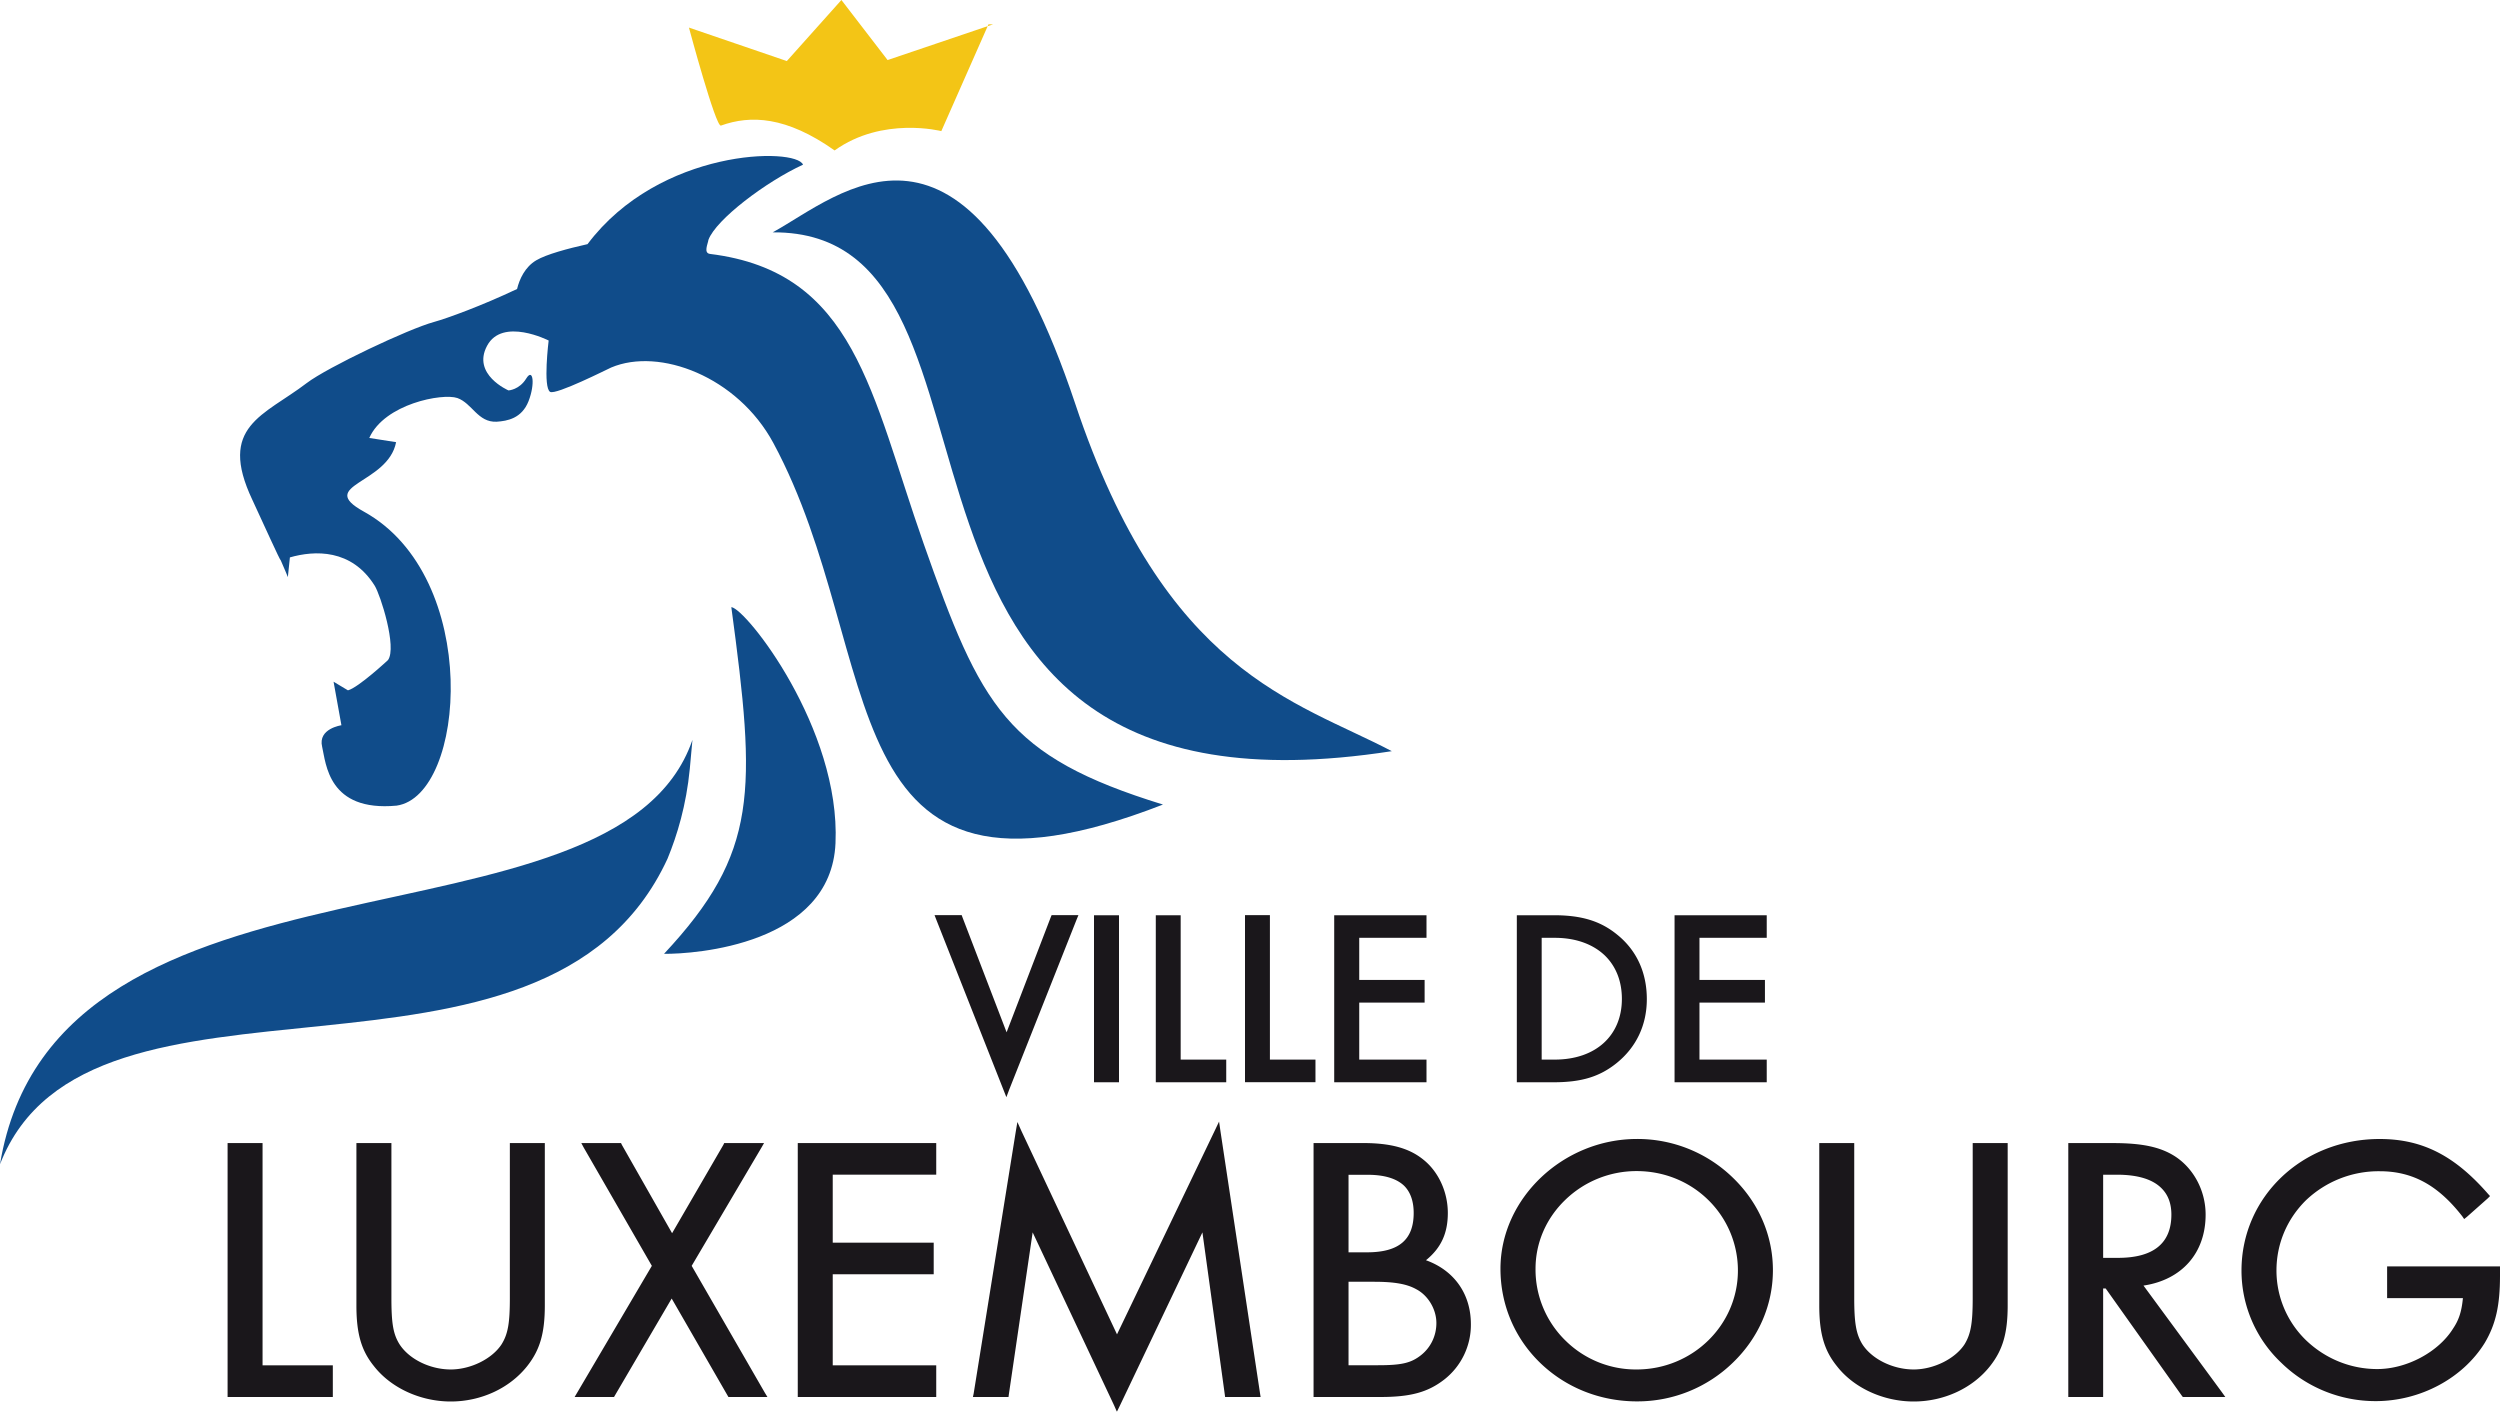
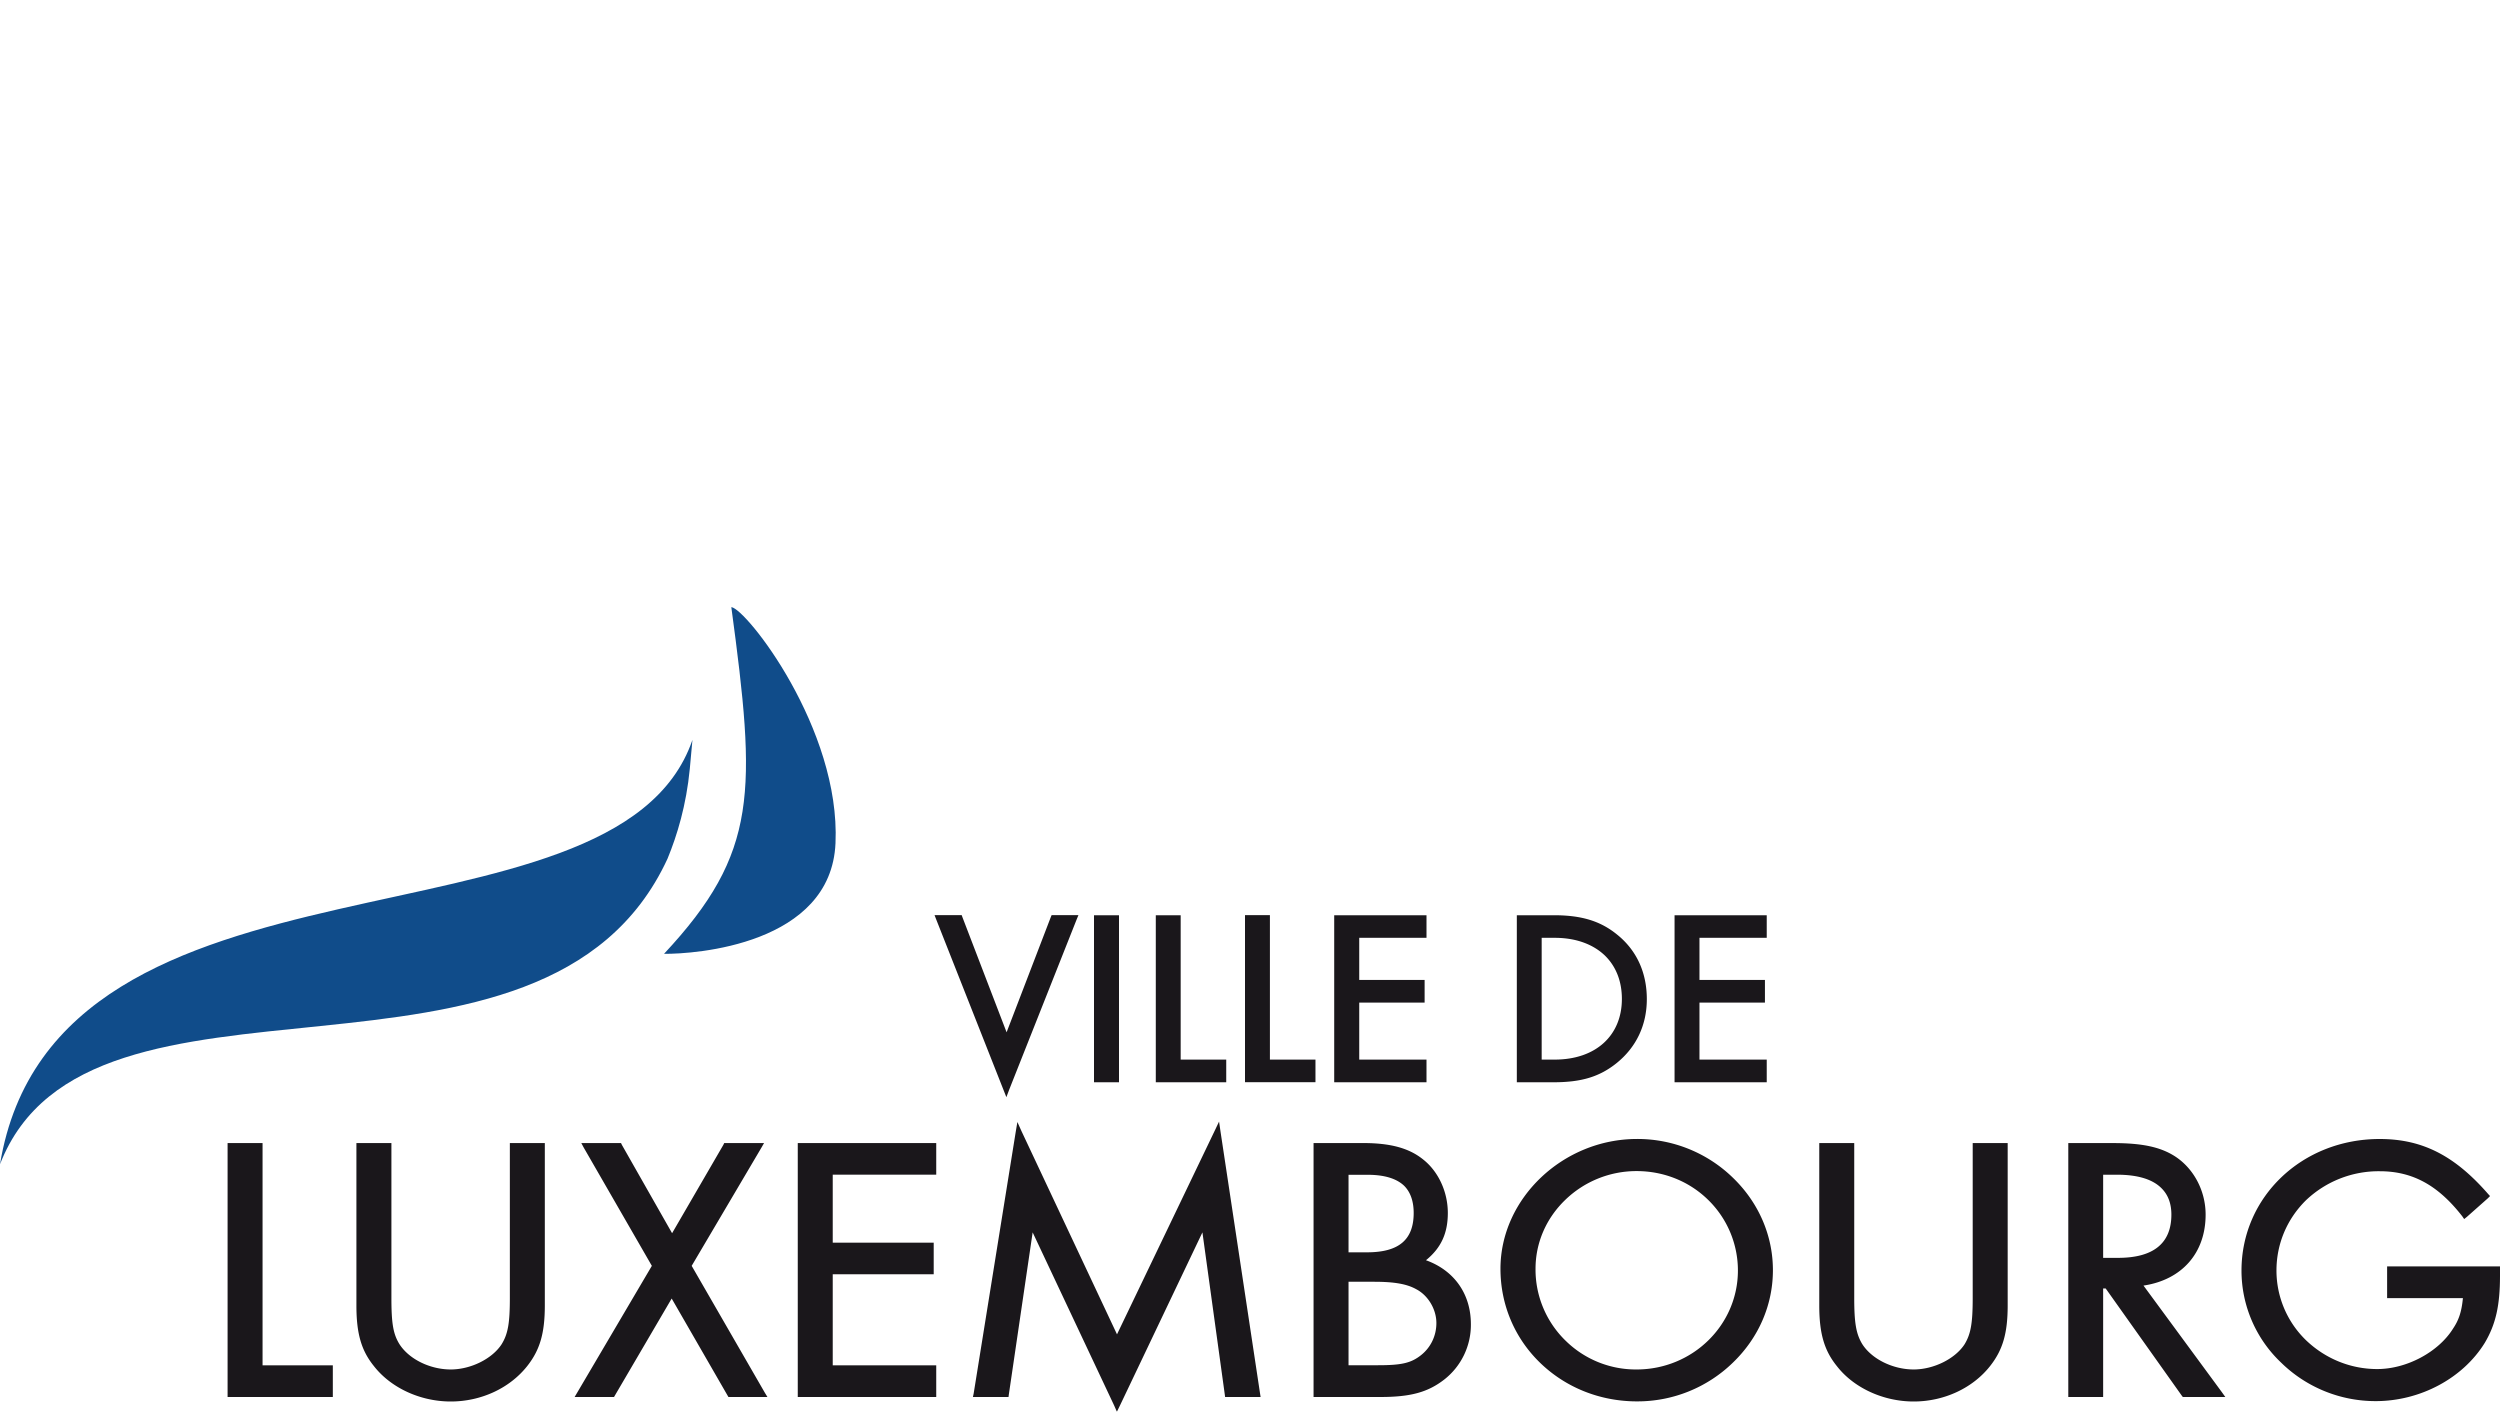
<svg xmlns="http://www.w3.org/2000/svg" width="85" height="48" viewBox="0 0 85 48">
  <defs>
    <filter id="a">
      <feColorMatrix in="SourceGraphic" values="0 0 0 0 0 0 0 0 0 0 0 0 0 0 0 0 0 0 1 0" />
    </filter>
  </defs>
  <g fill="none" fill-rule="evenodd" filter="url(#a)">
    <g fill-rule="nonzero">
-       <path fill="#104C8A" d="M47.32 25.54C27.793 28.572 35.554 7.83 26.27 7.9c2.283-1.244 6.556-5.335 10.285 5.819 3.059 9.174 7.483 10.096 10.765 11.82" />
-       <path fill="#F3C516" d="m23.424.938 3.328 1.138L28.608 0l1.57 2.042L33.763.828h-.155l-1.603 3.63s-1.996-.513-3.628.657c-1.646-1.163-2.856-1.208-3.865-.845-.177.065-1.088-3.332-1.088-3.332" />
      <path fill="#104C8A" d="M22.696 29.195c.328-.797.638-1.819.757-3.055l.09-.984C20.93 32.766 1.895 28.088 0 39.586c3.008-7.763 18.506-1.312 22.696-10.391M24.865 20.642c.843 6.266.933 8.34-2.288 11.788 1.045.011 5.682-.31 5.83-3.763.175-3.892-3.038-7.973-3.542-8.025" />
-       <path fill="#104C8A" d="M39.541 27.355c-5.342-1.648-6.185-3.324-8.138-8.874-1.797-5.108-2.324-9.24-7.266-9.848-.224-.032-.069-.339-.05-.479.255-.69 1.955-1.976 3.216-2.555-.241-.594-4.874-.562-7.327 2.702-.667.15-1.398.345-1.744.55-.385.228-.57.64-.652.975-1.2.569-2.37.995-2.821 1.12-.88.239-3.628 1.544-4.33 2.078-1.456 1.114-3.038 1.46-1.849 3.972.393.842.94 2.064.966 2.057.154.345.241.569.241.569l.069-.67c.839-.241 2.096-.297 2.882.96.198.314.764 2.098.454 2.53 0 0-1.009.94-1.362 1.03l-.489-.293.267 1.48s-.804.112-.656.73c.133.572.205 2.22 2.533 2.003 2.363-.338 2.903-7.781-1.117-9.998-1.643-.908.825-.929 1.099-2.36l-.912-.143c.519-1.162 2.49-1.53 2.994-1.358.505.178.695.835 1.336.806.364-.024.854-.111 1.085-.698.23-.586.155-1.155-.08-.768-.237.384-.601.402-.601.402s-1.254-.541-.728-1.519c.522-.977 2.093-.178 2.093-.178s-.198 1.6.05 1.746c.195.115 1.964-.779 2.076-.828 1.64-.694 4.294.308 5.512 2.563 3.919 7.269 1.7 16.792 13.25 12.296" />
      <path fill="#1A171B" d="m34.117 37.052.1.252.094-.252 2.298-5.798.058-.14h-.912l-.029.07-1.502 3.914-1.502-3.914-.025-.07h-.923l.054.14M37.939 36.797h.107v-5.679h-.85v5.679h.109M41.588 36.797h.104v-.771h-1.549v-4.908h-.846v5.679h.104M44.726 36.696v-.67h-1.549v-4.912h-.847v5.68h2.396M48.393 36.797h.108v-.771h-2.287v-1.937h2.223v-.772h-2.223v-1.431h2.287v-.768h-3.138v5.679h.108M52.864 36.026h-.447v-4.14h.447c.706 0 1.297.213 1.704.604.378.37.576.876.576 1.473 0 1.253-.897 2.063-2.28 2.063m-.036.771c.94 0 1.56-.188 2.137-.652.67-.54 1.027-1.295 1.027-2.175 0-.907-.35-1.665-1.013-2.196-.562-.457-1.203-.656-2.143-.656h-1.264v5.68h1.256ZM59.961 36.797h.108v-.771h-2.287v-1.937h2.226v-.772h-2.226v-1.431h2.287v-.768h-3.134v5.679h.104M8.927 46.422v-7.558H7.738v8.634h3.578v-1.076h-.109M17.44 38.864h-.105v5.272c0 .855-.065 1.218-.277 1.564-.317.496-1.049.862-1.733.862-.706 0-1.423-.353-1.747-.866-.21-.342-.27-.705-.27-1.56v-5.272h-1.19v5.523c0 .953.166 1.53.595 2.06.576.74 1.578 1.204 2.612 1.204 1.03 0 2.003-.45 2.6-1.204.433-.548.599-1.12.599-2.06v-5.523h-.108M23.517 43.039l2.371-4.018.09-.157h-1.355l-.028.06-1.744 3.005-1.708-3.005-.028-.06h-1.351l.082.153 2.317 4.022-2.537 4.308-.089.151h1.34l.028-.049 1.932-3.299 1.901 3.299.029.049h1.326l-.09-.148M27.228 38.864h-.104v8.634h4.708v-1.076h-3.519v-3.096h3.433v-1.075h-3.433v-2.312h3.519v-1.075h-.101M41.498 38.477l-.05-.343-.148.311-3.322 6.923-3.246-6.906-.141-.314-.057.339-1.43 8.895-.025.116h1.21l.011-.084.81-5.513 2.774 5.893.09.206.101-.206 2.807-5.893.76 5.509.011.088h1.207l-.018-.116M48.837 44.984c0 .432-.191.83-.523 1.092-.34.269-.663.342-1.46.342H45.85V43.58h.872c.692 0 1.117.077 1.433.255.4.21.682.678.682 1.149m-2.357-2.405h-.63v-2.636h.651c.562 0 .977.125 1.236.37.217.213.328.528.328.928 0 .911-.504 1.338-1.585 1.338m2.003.269c.512-.416.743-.915.743-1.607 0-.722-.324-1.417-.847-1.825-.476-.38-1.102-.552-2.032-.552h-1.686v8.634h2.274c1.023 0 1.61-.161 2.165-.59a2.36 2.36 0 0 0 .91-1.886c0-1.03-.569-1.829-1.527-2.174M55.645 39.817c.915 0 1.776.342 2.42.967a3.353 3.353 0 0 1 1.024 2.413c0 1.857-1.542 3.365-3.444 3.365a3.401 3.401 0 0 1-2.403-.967 3.376 3.376 0 0 1-1.034-2.458c0-.876.357-1.71 1.01-2.34a3.481 3.481 0 0 1 2.427-.98m.014-1.092c-2.514 0-4.643 2.021-4.643 4.412 0 1.222.48 2.36 1.355 3.205.872.84 2.036 1.305 3.29 1.305a4.655 4.655 0 0 0 3.26-1.32c.875-.844 1.358-1.961 1.358-3.141 0-1.177-.483-2.294-1.355-3.138a4.655 4.655 0 0 0-3.265-1.323M67.177 38.864h-.105v5.272c0 .855-.065 1.218-.273 1.564-.318.496-1.05.862-1.734.862-.705 0-1.426-.353-1.75-.866-.205-.342-.271-.705-.271-1.56v-5.272h-1.189v5.523c0 .953.17 1.53.598 2.06.573.74 1.578 1.204 2.612 1.204 1.027 0 2.003-.45 2.597-1.204.433-.548.599-1.12.599-2.06v-5.523h-.105M73.827 41.297c0 .975-.609 1.47-1.812 1.47h-.508V39.94h.468c.696 0 1.2.15 1.506.45.23.223.346.523.346.907m-.948 2.413c1.305-.196 2.112-1.107 2.112-2.413 0-.796-.39-1.543-1.012-1.962-.505-.335-1.131-.47-2.144-.47h-1.513v8.633h1.185v-3.69h.086l2.59 3.648.033.042h1.445l-.115-.161-2.667-3.627ZM84.9 43.057h-3.738v1.079h2.577c-.043.453-.136.74-.331 1.03-.497.803-1.58 1.382-2.582 1.382-.904 0-1.76-.35-2.414-.973a3.295 3.295 0 0 1-1.012-2.378c0-.91.36-1.756 1.009-2.394a3.586 3.586 0 0 1 2.5-.981c1.11 0 1.98.468 2.808 1.532l.065.094.094-.076.713-.632.072-.074-.064-.07c-1.139-1.308-2.241-1.87-3.688-1.87-2.64 0-4.698 1.972-4.698 4.472a4.31 4.31 0 0 0 1.351 3.135 4.582 4.582 0 0 0 3.214 1.305c1.515 0 2.963-.778 3.705-1.979.374-.631.519-1.27.519-2.286v-.315" />
    </g>
  </g>
</svg>